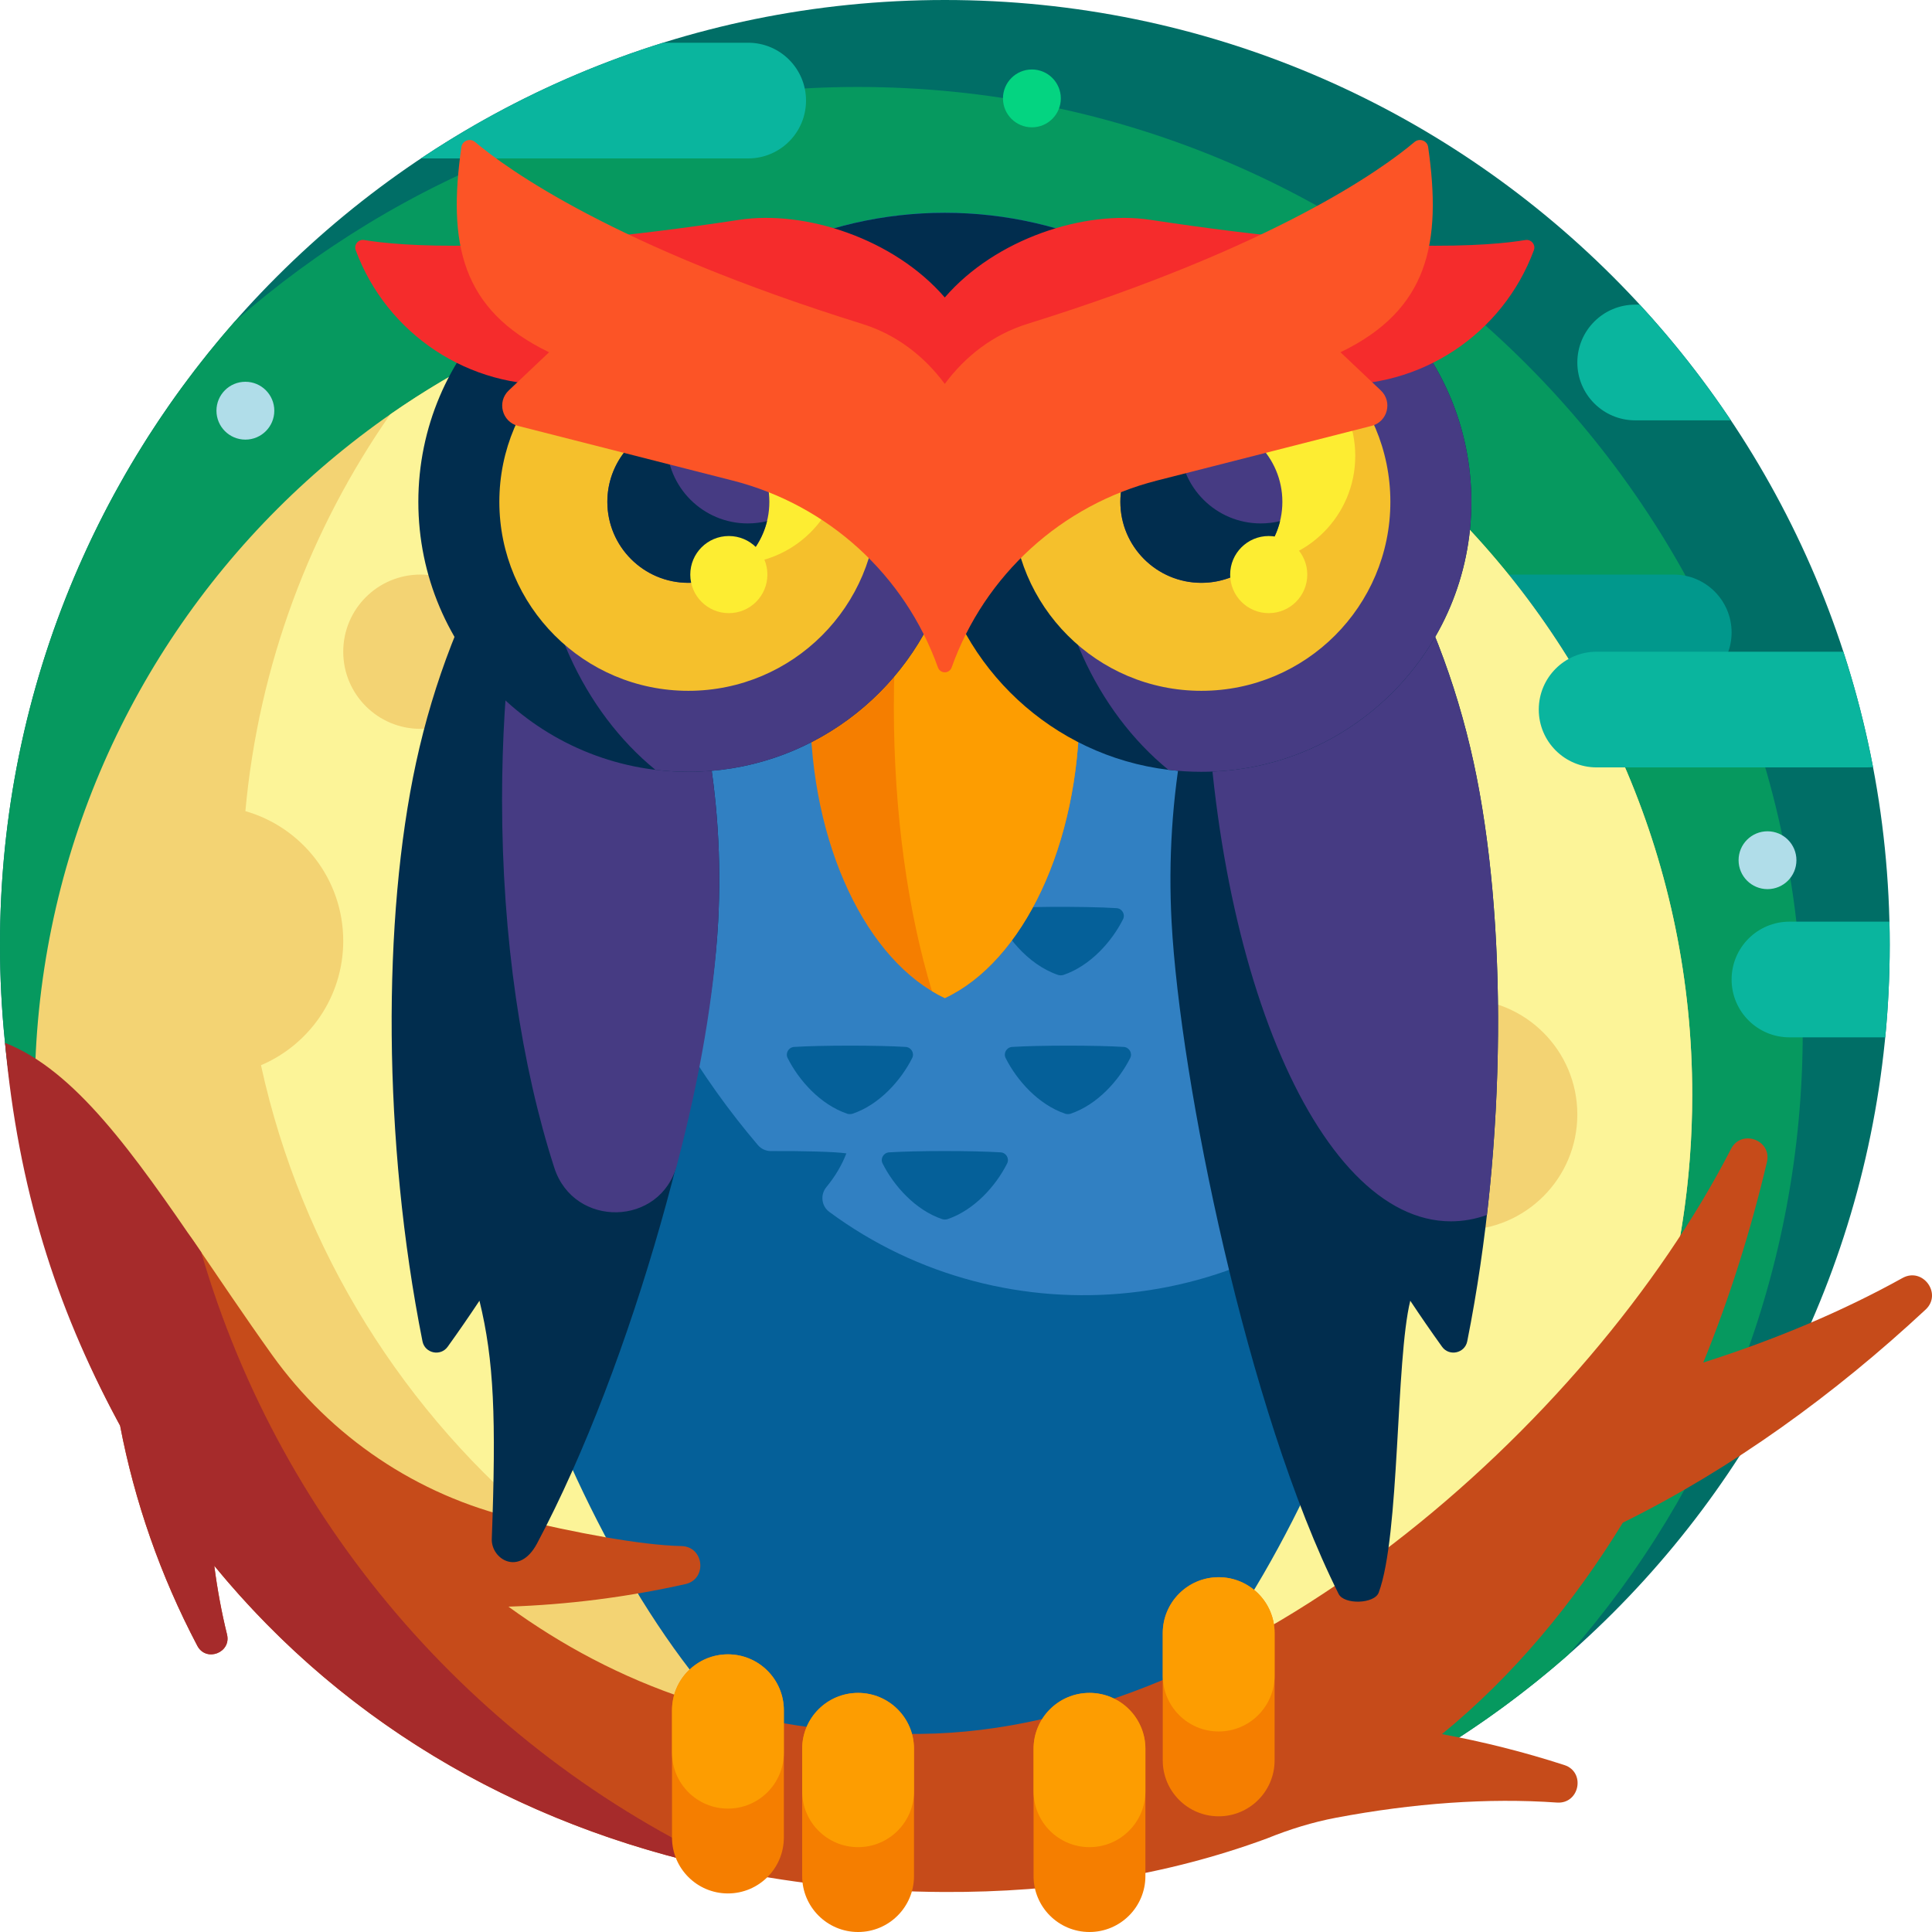
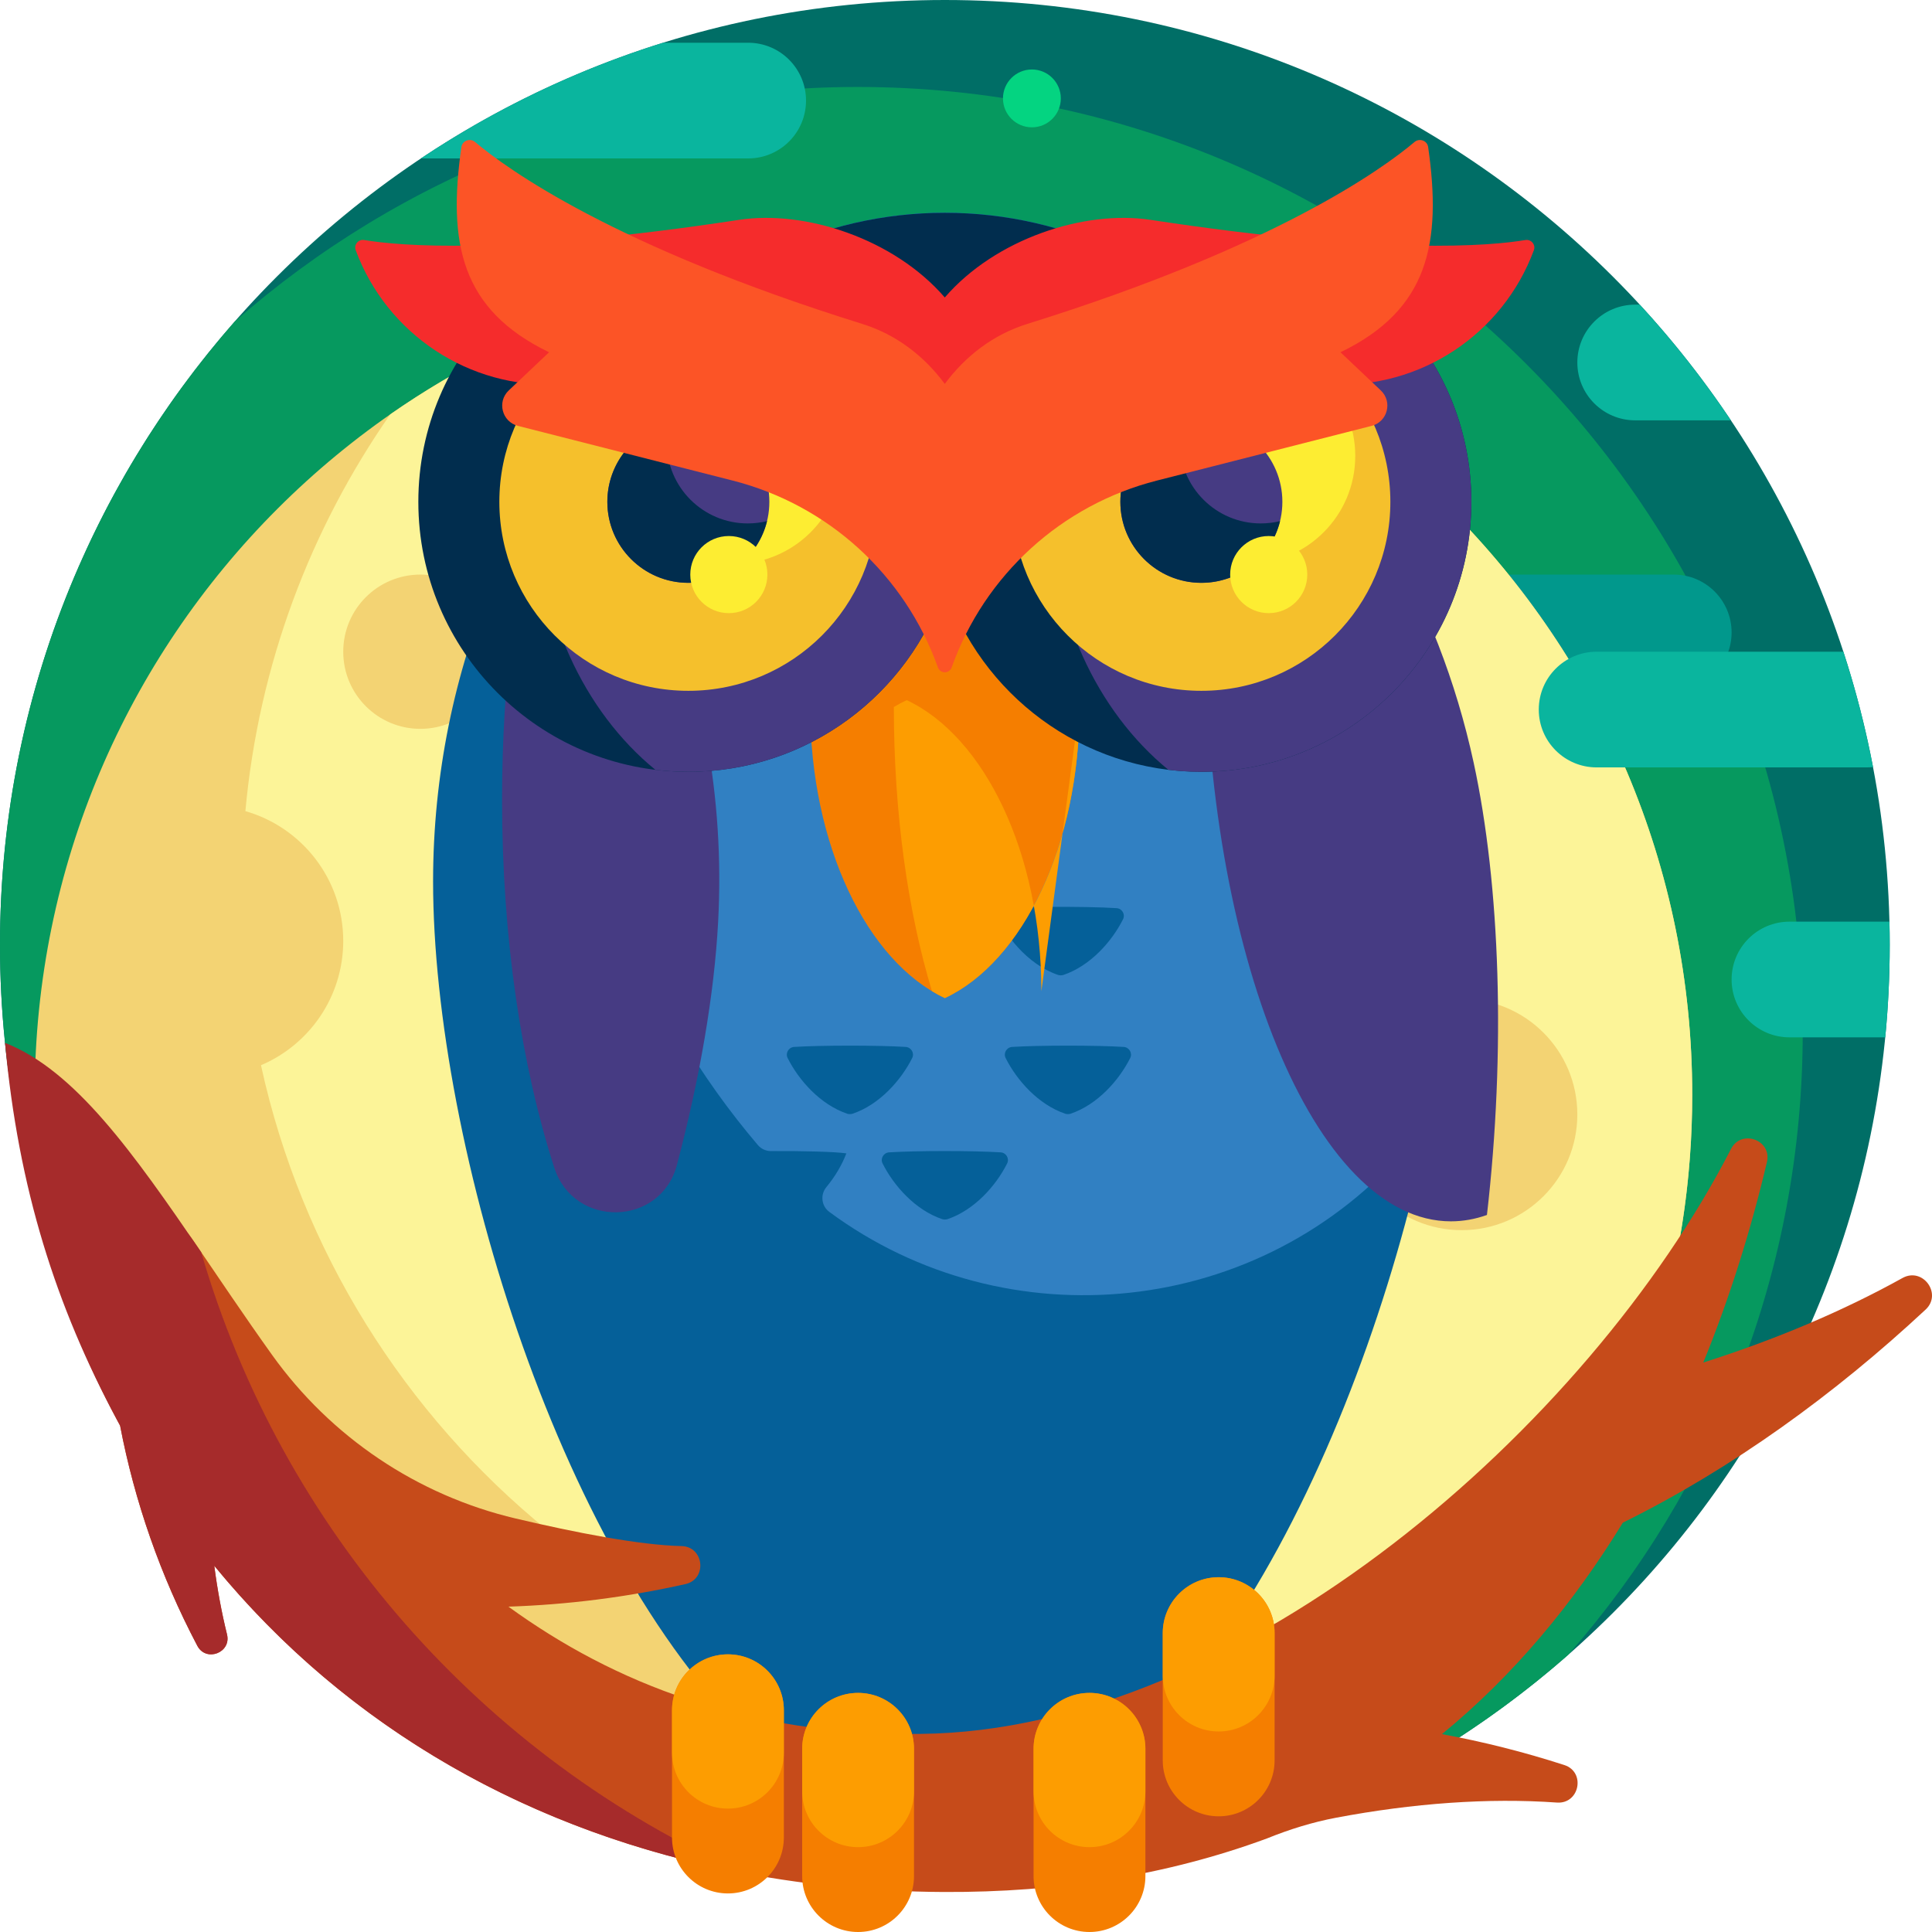
<svg xmlns="http://www.w3.org/2000/svg" id="Capa_1" enable-background="new 0 0 501 501" height="512" viewBox="0 0 501 501" width="512">
  <g>
    <path d="m490.035 245c0 135.31-109.698 245-245.018 245s-245.017-109.69-245.017-245 109.698-245 245.018-245 245.017 109.69 245.017 245z" fill="#006e66" />
    <path d="m467.481 267.552c0 61.916-22.969 118.468-60.852 161.6-43.135 37.88-99.691 60.848-161.611 60.848-135.32 0-245.018-109.69-245.018-245 0-61.916 22.969-118.468 60.852-161.6 43.135-37.88 99.691-60.848 161.611-60.848 135.32 0 245.018 109.69 245.018 245z" fill="#06995f" />
    <path d="m434.032 179h-70.007c-8.284 0-15-6.716-15-15 0-8.284 6.716-15 15-15h70.007c8.284 0 15 6.716 15 15 0 8.284-6.716 15-15 15z" fill="#01988c" />
    <path d="m438.823 283.896c0 84.072-48.282 156.868-118.632 192.177-25.199 9.016-52.351 13.927-80.65 13.927-103.553 0-191.306-65.98-224.65-158.016-3.567-15.528-5.891-31.479-5.891-48.089.001-118.683 96.22-214.895 214.912-214.895s214.911 96.212 214.911 214.896z" fill="#f3d373" />
    <path d="m223.912 69c-45.624 0-87.927 14.216-122.721 38.459-20.692 29.693-34.079 64.855-37.559 102.882 14.65 4.182 25.375 17.668 25.375 33.659 0 14.479-8.793 26.905-21.33 32.229 21.085 96.551 107.082 168.838 209.963 168.838 45.624 0 87.927-14.216 122.721-38.459 24.245-34.792 38.462-77.092 38.462-122.713 0-118.683-96.219-214.895-214.911-214.895zm-114.904 120c-11.046 0-20.001-8.954-20.001-20s8.955-20 20.001-20 20.001 8.954 20.001 20-8.955 20-20.001 20zm270.019 130c-16.57 0-30.002-13.431-30.002-30s13.432-30 30.002-30 30.002 13.431 30.002 30-13.432 30-30.002 30z" fill="#fcf498" />
    <path d="m484.035 199h-70.005c-8.285 0-15.001-6.716-15.001-15s6.716-15 15.001-15h63.988c3.168 9.716 5.745 19.7 7.688 29.908-.549.061-1.107.092-1.671.092zm-35.186-90c-7.097-10.615-15.002-20.644-23.626-30h-1.193c-8.285 0-15.001 6.716-15.001 15s6.716 15 15.001 15zm.183 145c0 8.284 6.716 15 15.001 15h24.841c.768-7.896 1.161-15.902 1.161-24 0-2.006-.024-4.006-.072-6h-25.93c-8.285 0-15.001 6.716-15.001 15zm-255.018-212.917c8.285 0 15.001-6.716 15.001-15s-6.716-15-15.001-15h-22.077c-22.492 7.019-43.591 17.191-62.781 30z" fill="#0ab59e" />
    <path d="m319.355 86.306c36.094 36.578 58.373 86.821 58.373 142.267 0 68.123-33.631 178.377-85.196 224.824-15.24 3.662-31.15 5.603-47.514 5.603s-32.274-1.94-47.514-5.603c-51.565-46.447-85.196-156.701-85.196-224.824 0-55.446 22.278-105.689 58.373-142.267 40.952-41.502 107.721-41.502 148.674 0z" fill="#056099" />
    <path d="m319.355 86.306c-40.953-41.502-107.721-41.502-148.675 0-3.793 3.844-7.433 7.838-10.911 11.974-7.443 21.092-11.493 43.786-11.493 67.425 0 50.063 18.162 95.884 48.258 131.234.005.005.009.011.014.016.844.991 2.091 1.545 3.392 1.538 8.019-.045 16.615.154 19.53.599-1.05 2.807-2.829 5.909-5.173 8.736-1.627 1.963-1.309 4.905.74 6.422 45.661 33.807 111.936 27.954 150.521-17.451.226-.267.452-.533.677-.801 7.443-21.092 11.493-43.785 11.493-67.425 0-55.446-22.279-105.689-58.373-142.267zm-28.135 152.081c-2.92 5.8-8.495 12.078-15.467 14.437-.371.126-.987.126-1.358 0-8.041-2.721-14.225-10.656-16.619-17.058 4.622-.705 23.535-.794 31.77-.267 1.431.091 2.319 1.607 1.674 2.888zm-71.503 50.426c-6.971-2.359-12.546-8.637-15.467-14.437-.645-1.281.244-2.797 1.675-2.888 7.043-.451 21.899-.451 28.942 0 1.431.092 2.32 1.608 1.675 2.888-2.92 5.8-8.495 12.078-15.467 14.437-.371.126-.987.126-1.358 0zm25.98 27.337c-.371.126-.987.126-1.358 0-6.971-2.359-12.546-8.637-15.467-14.437-.645-1.281.244-2.797 1.675-2.888 7.043-.451 21.899-.451 28.942 0 1.431.092 2.32 1.607 1.675 2.888-2.921 5.8-8.496 12.078-15.467 14.437zm31.911-27.337c-.371.126-.987.126-1.358 0-6.971-2.359-12.546-8.637-15.467-14.437-.645-1.281.244-2.797 1.675-2.888 7.043-.451 21.899-.451 28.942 0 1.431.092 2.32 1.608 1.675 2.888-2.92 5.8-8.495 12.078-15.467 14.437z" fill="#3180c2" />
    <path d="m199.225 65.745c28.827-14.087 62.757-14.087 91.584 0-15.889.158-34.494 7.523-45.809 20.636-11.307-13.104-29.893-20.468-45.775-20.636z" fill="#012d4e" />
    <path d="m279.936 183.34c0 35.813-14.751 66.028-34.919 75.479-20.168-9.451-34.919-39.666-34.919-75.479s14.751-66.028 34.919-75.479c20.168 9.451 34.919 39.666 34.919 75.479z" fill="#f57e00" />
-     <path d="m279.936 183.34c0 35.813-14.751 66.028-34.919 75.479-1.13-.529-2.243-1.124-3.337-1.782-6.206-20.446-9.893-45.989-9.893-73.697s3.686-53.251 9.893-73.697c1.094-.657 2.207-1.252 3.337-1.782 20.168 9.451 34.919 39.666 34.919 75.479z" fill="#fd9d01" />
+     <path d="m279.936 183.34c0 35.813-14.751 66.028-34.919 75.479-1.13-.529-2.243-1.124-3.337-1.782-6.206-20.446-9.893-45.989-9.893-73.697c1.094-.657 2.207-1.252 3.337-1.782 20.168 9.451 34.919 39.666 34.919 75.479z" fill="#fd9d01" />
    <path d="m499.335 339.601c-23.576 21.963-50.129 41.222-78.506 55.253-12.806 20.921-28.368 39.651-46.907 54.839 10.673 1.956 21.277 4.625 31.735 8.012 5.59 1.811 3.946 10.142-1.916 9.729-17.869-1.26-37.321.17-57.255 3.927-6.132 1.156-12.105 3.016-17.888 5.358-.025.01-.05.02-.075.03-26.027 9.6-54.258 14.024-83.818 13.875-76.221-.384-143.778-29.239-189.144-84.604.801 6.158 1.9 12.114 3.305 17.809 1.171 4.742-5.42 7.272-7.697 2.95-9.562-18.15-16.266-37.417-20.023-57.082-.301-.552-.601-1.106-.899-1.662-4.987-9.303-9.377-19.059-13.158-29.153-7.78-20.771 20.516-35.501 33.03-17.187 6.427 9.406 13.141 19.452 20.41 29.622 15.249 21.338 37.686 36.44 63.213 42.459 15.346 3.618 32.026 6.896 42.982 7.147 5.875.135 6.736 8.583 1.001 9.865-15.208 3.4-30.575 5.336-45.883 5.841 27.408 19.886 61.729 33.442 106.863 32.996 83.22-.822 173.249-79.828 210.174-151.688 2.686-5.226 10.663-2.313 9.313 3.405-4.177 17.695-9.65 35.195-16.503 51.987 18.8-5.98 36.334-13.41 51.656-21.923 5.257-2.921 10.391 4.095 5.99 8.195z" fill="#c64b1a" />
    <path d="m55.561 406.021c.801 6.158 1.9 12.114 3.305 17.809 1.171 4.742-5.42 7.272-7.697 2.95-9.562-18.15-16.266-37.417-20.023-57.082-.301-.552-.601-1.106-.899-1.662-15.677-29.246-25.497-59.703-28.943-97.608 18.209 7.158 33.231 28.522 50.861 54.269 20.948 72.066 73.001 131.014 140.709 161.022-54.745-10.408-102.546-37.268-137.313-79.698z" fill="#a62b2b" />
    <path d="m282.521 501h-.002c-8.008 0-14.5-6.492-14.5-14.5v-33c0-8.008 6.492-14.5 14.5-14.5h.002c8.008 0 14.5 6.492 14.5 14.5v33c0 8.008-6.492 14.5-14.5 14.5zm48.003-44.5v-33c0-8.008-6.492-14.5-14.5-14.5h-.002c-8.008 0-14.5 6.492-14.5 14.5v33c0 8.008 6.492 14.5 14.5 14.5h.002c8.008 0 14.5-6.492 14.5-14.5zm-127.259 20v-33c0-8.008-6.492-14.5-14.5-14.5h-.002c-8.008 0-14.5 6.492-14.5 14.5v33c0 8.008 6.492 14.5 14.5 14.5h.002c8.008 0 14.5-6.492 14.5-14.5zm33.752 10v-33c0-8.008-6.492-14.5-14.5-14.5h-.002c-8.008 0-14.5 6.492-14.5 14.5v33c0 8.008 6.492 14.5 14.5 14.5h.002c8.008 0 14.5-6.492 14.5-14.5z" fill="#f57e00" />
    <path d="m282.521 479h-.002c-8.008 0-14.5-6.492-14.5-14.5v-11c0-8.008 6.492-14.5 14.5-14.5h.002c8.008 0 14.5 6.492 14.5 14.5v11c0 8.008-6.492 14.5-14.5 14.5zm48.003-44.5v-11c0-8.008-6.492-14.5-14.5-14.5h-.002c-8.008 0-14.5 6.492-14.5 14.5v11c0 8.008 6.492 14.5 14.5 14.5h.002c8.008 0 14.5-6.492 14.5-14.5zm-127.259 20v-11c0-8.008-6.492-14.5-14.5-14.5h-.002c-8.008 0-14.5 6.492-14.5 14.5v11c0 8.008 6.492 14.5 14.5 14.5h.002c8.008 0 14.5-6.492 14.5-14.5zm33.752 10v-11c0-8.008-6.492-14.5-14.5-14.5h-.002c-8.008 0-14.5 6.492-14.5 14.5v11c0 8.008 6.492 14.5 14.5 14.5h.002c8.008 0 14.5-6.492 14.5-14.5z" fill="#fd9d01" />
-     <path d="m183.211 191.529c2.817 15.369 3.888 31.31 3.01 47.597-2.217 41.117-22.06 114.394-46.961 161.13-4.625 8.681-11.922 4.028-11.73-1.183 1.146-31.24.604-46.265-3.199-61.774-2.687 4.048-5.437 8.033-8.244 11.938-1.853 2.578-5.911 1.698-6.531-1.416-10.347-51.935-10.379-109.823-1.661-150.067 9.169-42.323 30.947-78.667 60.541-105.946 12.961 30.706 18.47 64.854 14.775 99.721zm198.93 6.225c-9.169-42.323-30.947-78.667-60.541-105.946-12.962 30.706-18.471 64.854-14.775 99.721-2.817 15.369-3.888 31.31-3.01 47.597 2.217 41.117 19.619 126.847 43.312 174.207 1.421 2.84 9.292 2.616 10.399-.36 5.504-14.797 4.376-60.166 8.179-75.675 2.687 4.048 5.437 8.033 8.244 11.938 1.853 2.578 5.911 1.698 6.531-1.416 10.347-51.934 10.379-109.822 1.661-150.066z" fill="#012d4e" />
    <path d="m382.141 197.754c6.916 31.925 8.325 74.955 3.447 117.308-3.049 1.087-6.169 1.65-9.342 1.65-35.231 0-63.791-69.356-63.791-154.911 0-20.709 1.673-40.468 4.71-58.525 1.364-3.871 2.844-7.695 4.436-11.468 29.593 27.279 51.371 63.623 60.54 105.946zm-213.706-105.946c-10.451 9.633-19.927 20.398-28.218 32.156-6.346 24.075-10.024 52.693-10.024 83.398 0 36.006 5.059 69.143 13.544 95.448 5.079 15.746 27.56 15.294 31.791-.701 5.973-22.582 9.685-44.301 10.693-62.983.878-16.287-.193-32.228-3.01-47.597 3.696-34.867-1.814-69.015-14.776-99.721z" fill="#463b83" />
    <path d="m381.552 130.132c0 38.667-31.348 70.013-70.018 70.013-31.013 0-57.316-20.162-66.517-48.092-9.201 27.93-35.504 48.092-66.517 48.092-38.67 0-70.018-31.346-70.018-70.013s31.348-70.013 70.018-70.013c31.013 0 57.316 20.161 66.517 48.092 9.201-27.93 35.504-48.092 66.517-48.092 38.67 0 70.018 31.346 70.018 70.013z" fill="#012d4e" />
    <path d="m248.519 130.132c0 38.667-31.348 70.013-70.018 70.013-2.894 0-5.747-.176-8.549-.517-18.507-15.12-30.661-40.605-30.661-69.496s12.154-54.376 30.661-69.496c2.802-.341 5.655-.517 8.549-.517 38.669 0 70.018 31.346 70.018 70.013zm63.015-70.013c-2.894 0-5.747.176-8.549.517-18.507 15.12-30.661 40.605-30.661 69.496s12.154 54.376 30.661 69.496c2.802.341 5.655.517 8.549.517 38.67 0 70.018-31.346 70.018-70.013s-31.348-70.013-70.018-70.013z" fill="#463b83" />
    <path d="m227.513 130.132c0 27.067-21.944 49.009-49.012 49.009s-49.012-21.942-49.012-49.009 21.944-49.009 49.012-49.009 49.012 21.942 49.012 49.009zm84.021-49.009c-27.069 0-49.013 21.942-49.013 49.009s21.944 49.009 49.013 49.009 49.012-21.942 49.012-49.009-21.943-49.009-49.012-49.009z" fill="#f5c02c" />
    <path d="m218.411 118.229c0 15.467-12.539 28.005-28.007 28.005s-28.007-12.538-28.007-28.005 12.539-28.005 28.007-28.005 28.007 12.539 28.007 28.005zm105.026-28.005c-15.468 0-28.007 12.538-28.007 28.005s12.539 28.005 28.007 28.005 28.007-12.538 28.007-28.005-12.539-28.005-28.007-28.005z" fill="#fded32" />
    <path d="m199.506 130.132c0 11.6-9.404 21.004-21.005 21.004s-21.005-9.404-21.005-21.004 9.404-21.004 21.005-21.004c11.6 0 21.005 9.403 21.005 21.004zm112.028-21.004c-11.601 0-21.005 9.404-21.005 21.004s9.404 21.004 21.005 21.004 21.005-9.404 21.005-21.004-9.404-21.004-21.005-21.004z" fill="#463b83" />
    <path d="m193.904 135.733c1.724 0 3.399-.208 5.002-.599-2.244 9.185-10.529 16.002-20.406 16.002-11.601 0-21.005-9.404-21.005-21.004 0-9.876 6.817-18.161 16.003-20.405-.392 1.603-.599 3.278-.599 5.002 0 11.6 9.405 21.004 21.005 21.004zm133.034 0c-11.601 0-21.005-9.404-21.005-21.004 0-1.724.208-3.399.599-5.002-9.186 2.244-16.003 10.528-16.003 20.405 0 11.6 9.404 21.004 21.005 21.004 9.877 0 18.162-6.817 20.406-16.002-1.603.391-3.278.599-5.002.599z" fill="#012d4e" />
    <path d="m275.088 25.517c0 4.142-3.358 7.5-7.501 7.5-4.142 0-7.501-3.358-7.501-7.5s3.358-7.5 7.501-7.5 7.501 3.358 7.501 7.5z" fill="#04d481" />
-     <path d="m71.132 106.5c0 4.142-3.358 7.5-7.501 7.5s-7.501-3.358-7.501-7.5 3.358-7.5 7.501-7.5 7.501 3.358 7.501 7.5zm387.212 109.067c-4.142 0-7.501 3.358-7.501 7.5s3.358 7.5 7.501 7.5 7.501-3.358 7.501-7.5-3.359-7.5-7.501-7.5z" fill="#b0dde9" />
    <path d="m199 149c0 5.523-4.477 10-10 10s-10-4.477-10-10 4.477-10 10-10 10 4.477 10 10zm130-10c-5.523 0-10 4.477-10 10s4.477 10 10 10 10-4.477 10-10-4.477-10-10-10z" fill="#fded32" />
    <path d="m397.763 64.874c-8.062 21.767-29.389 35.998-52.842 34.815h-199.842c-23.452 1.182-44.78-13.048-52.842-34.815-.527-1.423.703-2.885 2.2-2.634 8.771 1.473 36.234 4.06 97.204-5.228 17.145-2.612 40.189 4.864 53.359 20.127 13.17-15.263 36.214-22.739 53.359-20.127 60.97 9.288 88.433 6.701 97.204 5.228 1.497-.251 2.727 1.211 2.2 2.634z" fill="#f52c2c" />
    <path d="m347.612 91.345 10.46 9.904c3.099 2.935 1.748 8.134-2.389 9.188l-55.692 14.185c-24.722 6.297-44.653 24.483-53.209 48.454-.27.758-.978 1.269-1.783 1.269-.804 0-1.512-.511-1.783-1.269-8.555-23.972-28.487-42.158-53.209-48.454l-55.692-14.185c-4.136-1.053-5.488-6.253-2.389-9.188l10.46-9.904c-22.881-11.027-26.289-28.366-22.737-53.21.239-1.672 2.246-2.404 3.538-1.315 8.297 6.996 36.074 27.131 100.4 47.173 8.908 2.776 16.075 8.375 21.411 15.556 5.336-7.18 12.503-12.78 21.411-15.556 64.325-20.042 92.102-40.177 100.4-47.173 1.291-1.088 3.299-.357 3.538 1.315 3.554 24.845.146 42.183-22.735 53.21z" fill="#fc5426" />
  </g>
</svg>